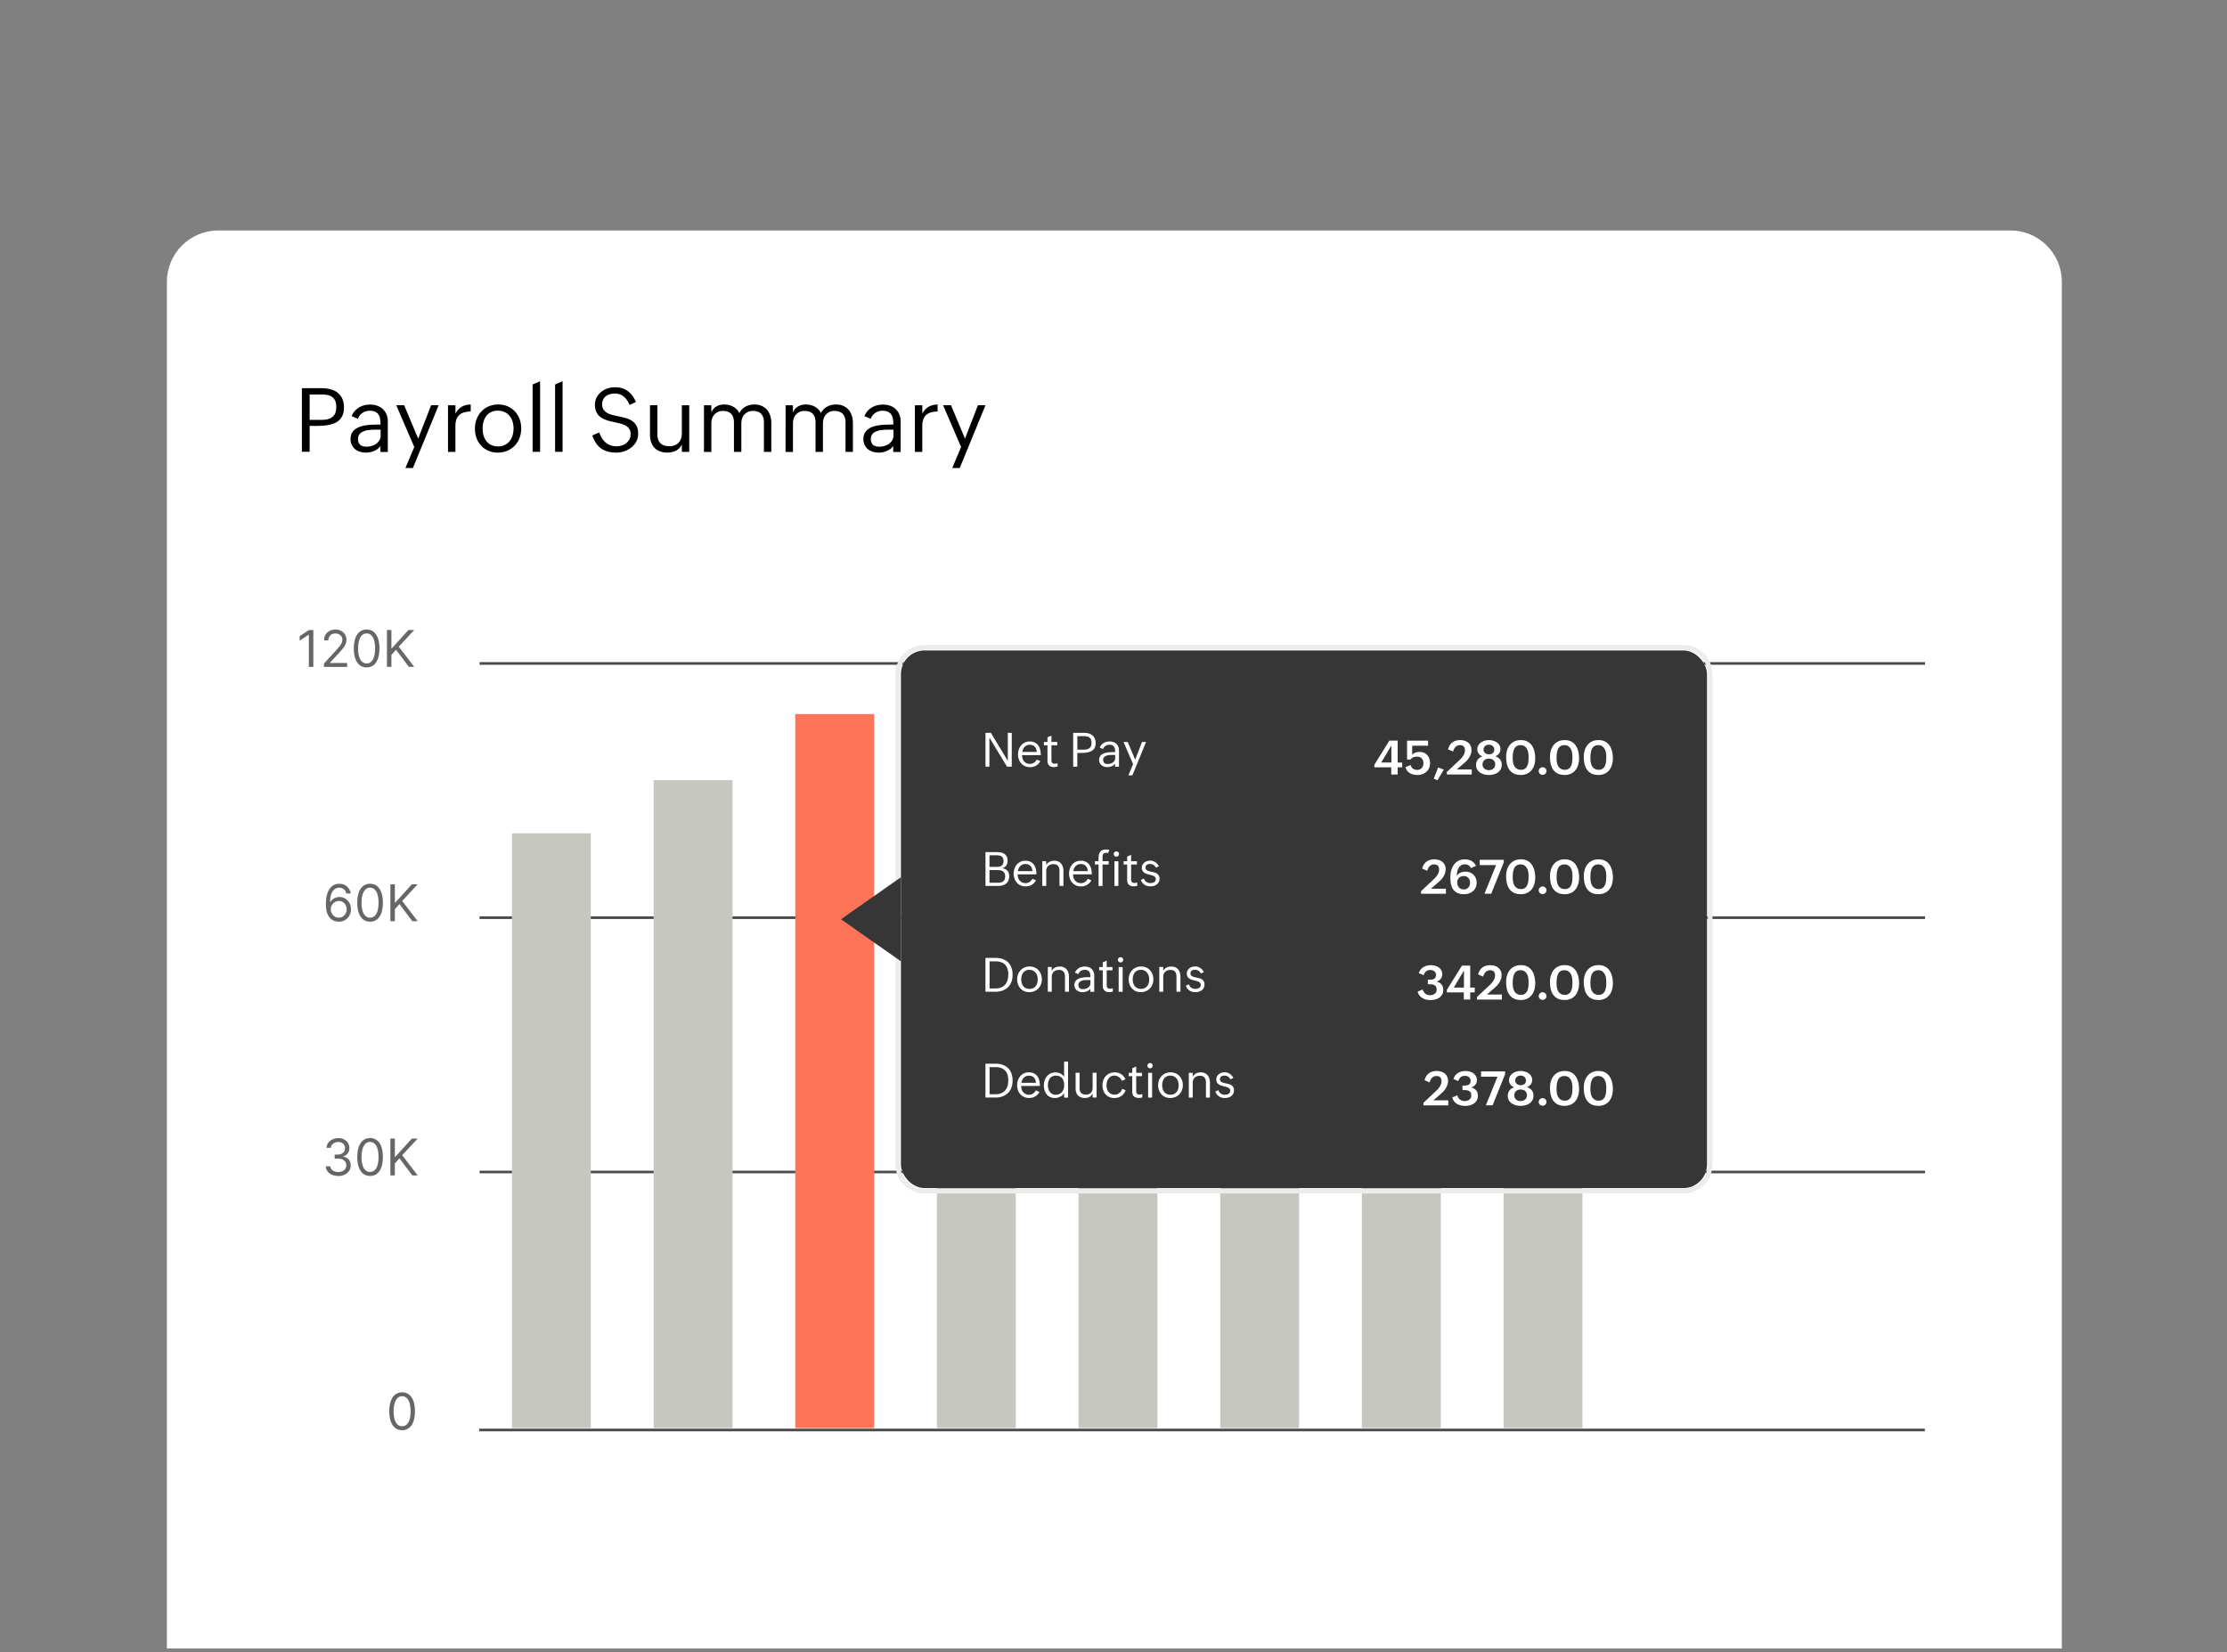
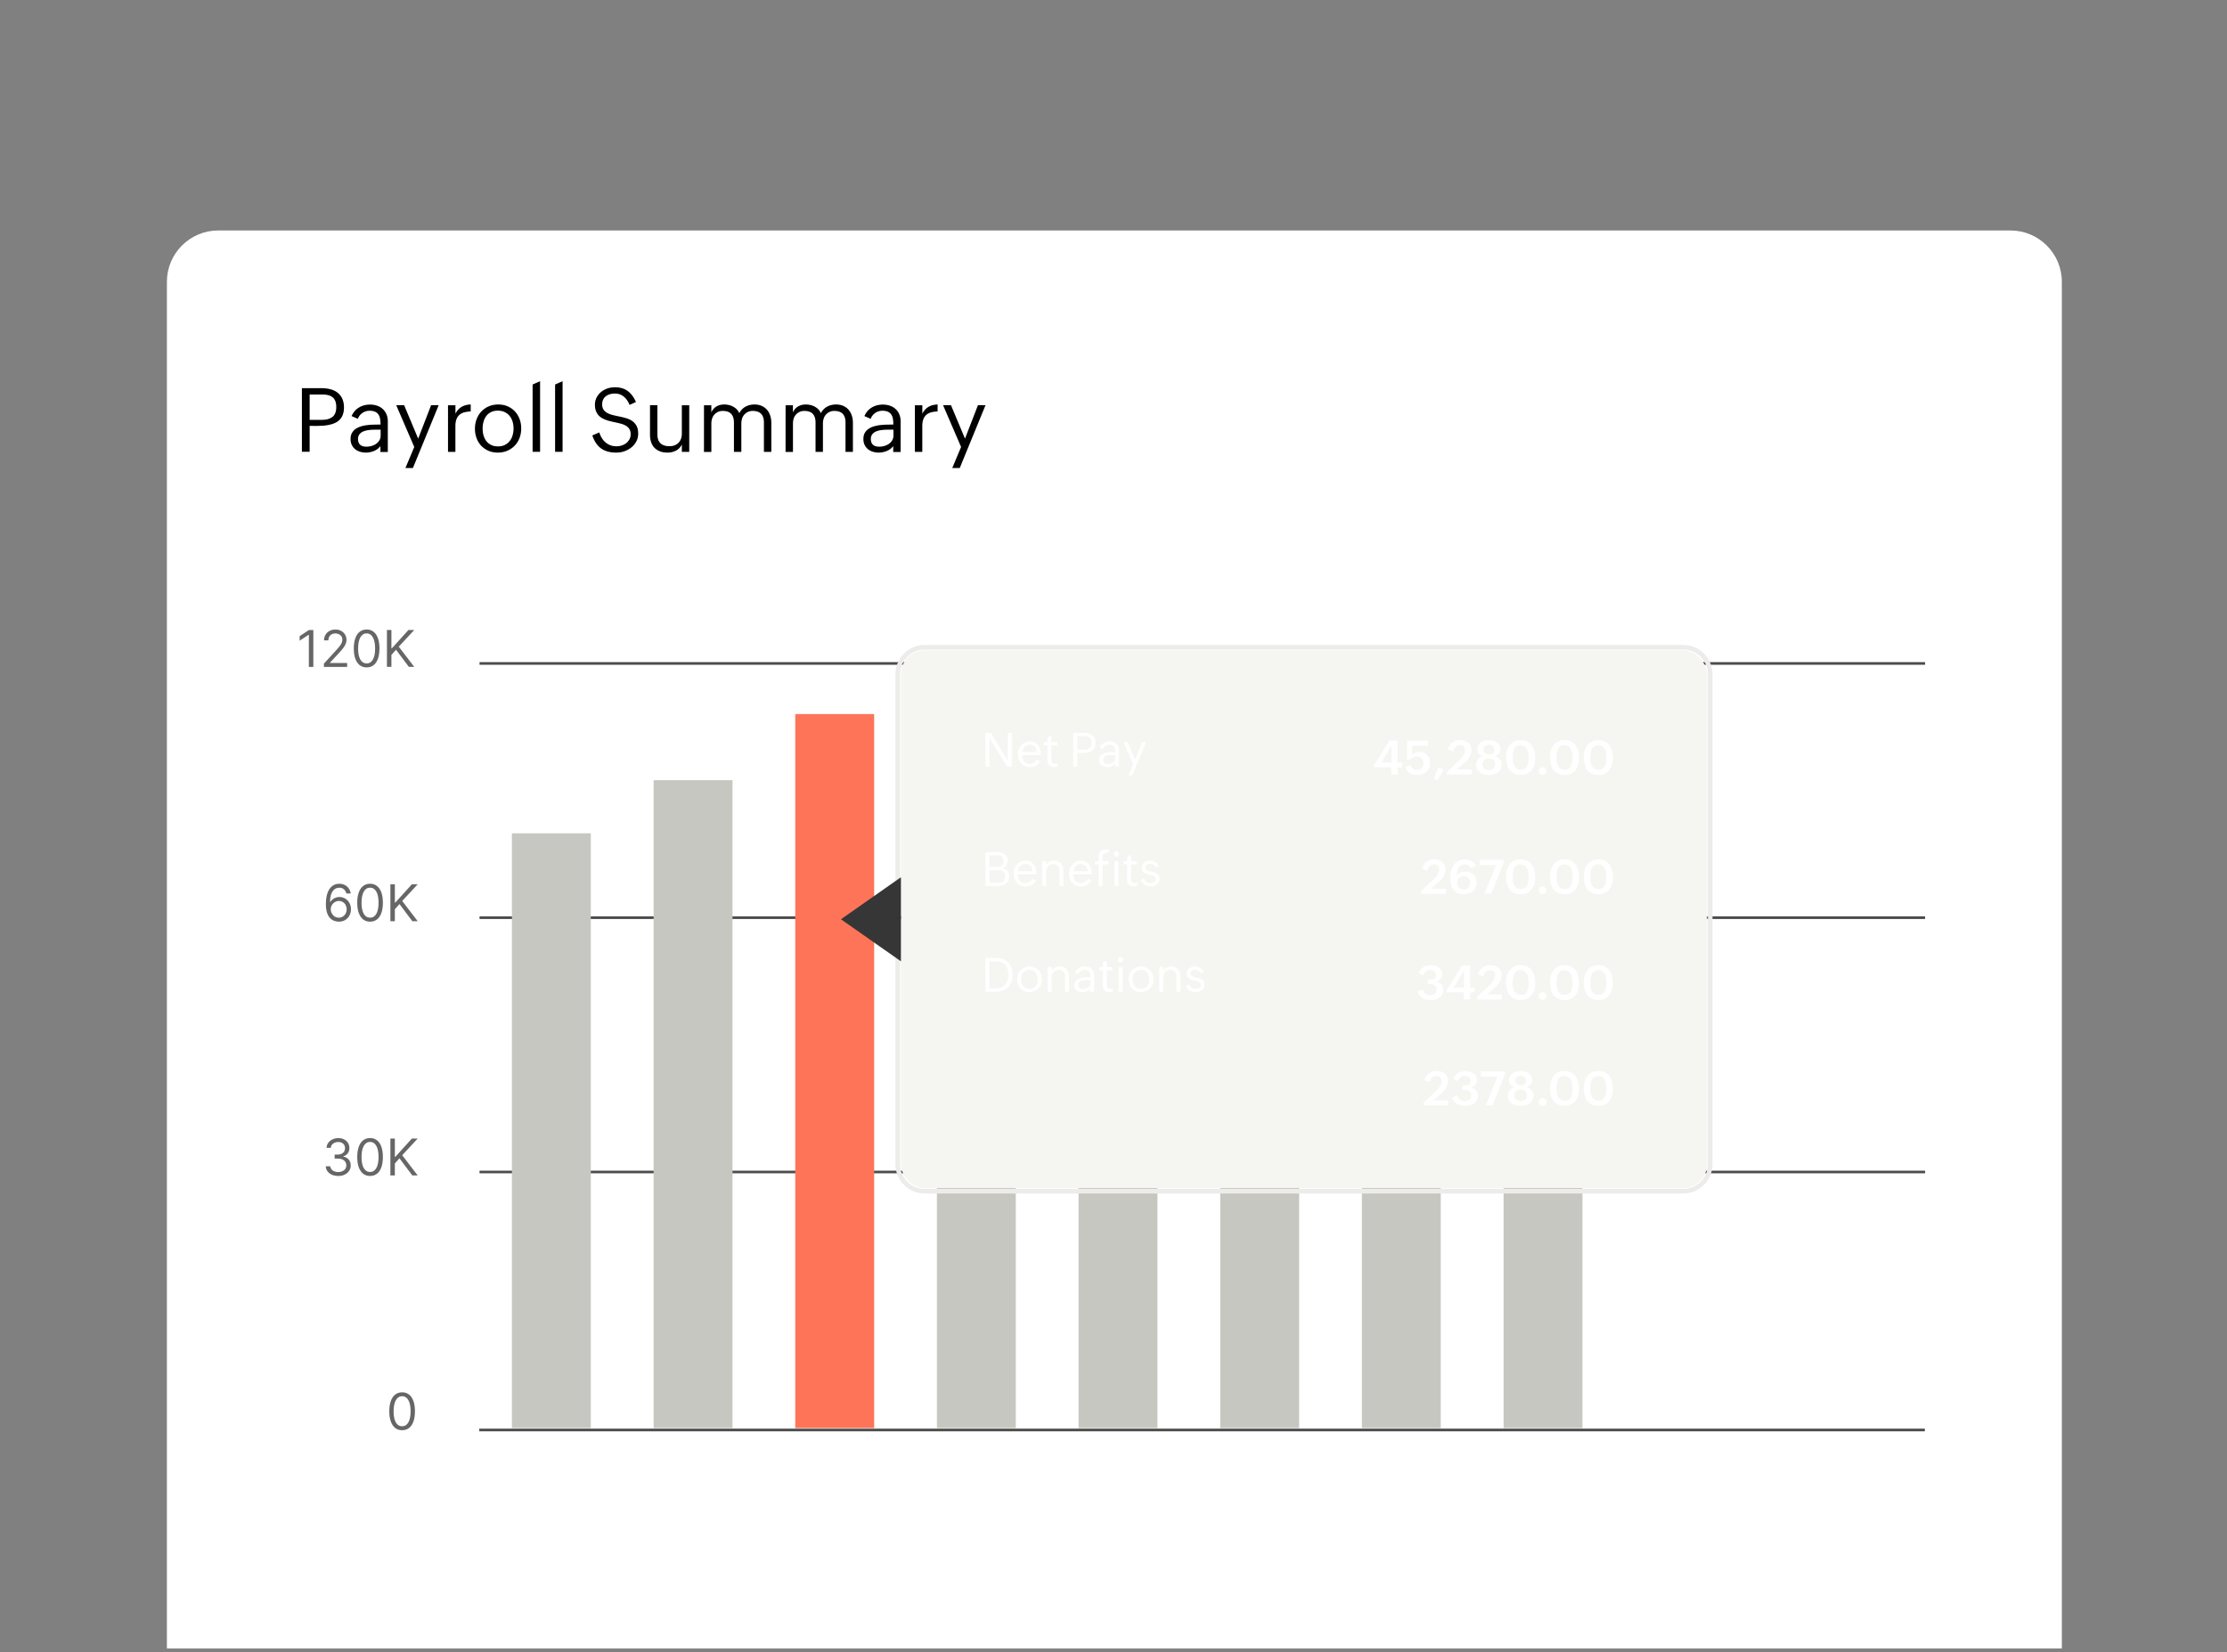
<svg xmlns="http://www.w3.org/2000/svg" data-name="Layer 1" viewBox="0 0 512 380">
  <rect x="0" y="0" width="512" height="380" fill="#808080" stroke="none" />
  <g data-name="Group 9912">
    <path data-name="Rectangle 776" d="M38.37 64.82c0-6.53 5.29-11.82 11.82-11.82h412.02c6.53 0 11.82 5.29 11.82 11.82V379.1H38.37V64.82z" fill="#fff" />
    <path d="M92.45 328.9c-.62 0-1.16-.17-1.59-.51s-.77-.84-1.01-1.49c-.23-.65-.35-1.44-.35-2.36s.12-1.7.35-2.35c.23-.65.57-1.15 1.01-1.49.44-.34.97-.52 1.59-.52s1.15.17 1.59.52c.44.34.78.84 1.01 1.49.23.65.35 1.43.35 2.35s-.12 1.71-.35 2.36c-.23.65-.57 1.15-1.01 1.49s-.97.51-1.59.51zm0-.91c.62 0 1.1-.3 1.44-.89.34-.6.51-1.45.51-2.55 0-.73-.08-1.36-.23-1.88-.16-.52-.38-.91-.67-1.18s-.64-.41-1.05-.41c-.61 0-1.09.3-1.44.91-.34.6-.52 1.46-.52 2.56 0 .73.08 1.36.23 1.87.15.51.38.9.67 1.17.29.27.64.4 1.05.4z" fill="#666" data-name="0" />
    <g fill="#666" data-name="30K">
      <path d="M77.77 270.43c-.55 0-1.03-.09-1.46-.28-.43-.19-.76-.45-1.01-.78s-.39-.73-.41-1.17h1.04c.02.27.12.51.28.71s.38.35.65.46c.27.11.56.16.89.16.36 0 .69-.06.97-.19s.5-.3.66-.53c.16-.23.24-.49.24-.79 0-.31-.08-.59-.23-.83-.15-.24-.38-.43-.68-.56-.3-.14-.66-.2-1.09-.2h-.68v-.91h.68c.34 0 .63-.06.89-.18.25-.12.46-.29.6-.51s.22-.48.22-.78-.06-.54-.19-.75c-.13-.21-.31-.38-.54-.5-.23-.12-.5-.18-.81-.18-.29 0-.57.05-.83.16s-.47.26-.63.46c-.16.2-.25.44-.26.72h-.99c.02-.44.15-.83.4-1.17.25-.33.58-.6.99-.78.41-.19.85-.28 1.34-.28.52 0 .97.11 1.35.32s.66.49.87.83c.2.35.3.72.3 1.12 0 .48-.12.88-.37 1.22-.25.34-.59.57-1.02.7v.07c.54.09.95.32 1.25.68.3.37.45.82.45 1.36 0 .46-.12.87-.38 1.24-.25.37-.59.65-1.02.86-.43.21-.92.31-1.47.31zM85.08 270.43c-.62 0-1.16-.17-1.59-.51s-.77-.84-1.01-1.49c-.23-.65-.35-1.44-.35-2.36s.12-1.7.35-2.35c.23-.65.57-1.15 1.01-1.49.44-.34.97-.52 1.59-.52s1.15.17 1.59.52c.44.34.78.84 1.01 1.49.23.65.35 1.43.35 2.35s-.12 1.71-.35 2.36c-.23.65-.57 1.15-1.01 1.49s-.97.51-1.59.51zm0-.92c.62 0 1.1-.3 1.44-.89.34-.6.51-1.45.51-2.55 0-.73-.08-1.36-.23-1.88-.16-.52-.38-.91-.67-1.18s-.64-.41-1.05-.41c-.61 0-1.09.3-1.44.91-.34.6-.52 1.46-.52 2.56 0 .73.08 1.36.23 1.87.15.51.38.9.67 1.17.29.27.64.4 1.05.4zM89.75 270.31v-8.48h1.03v4.21h.1l3.81-4.21h1.34l-3.56 3.83 3.56 4.65h-1.24l-2.95-3.94-1.06 1.19v2.75h-1.03z" />
    </g>
    <g fill="#666" data-name="60K">
      <path d="M77.86 211.95c-.35 0-.7-.07-1.04-.2-.35-.13-.67-.34-.95-.64s-.52-.71-.69-1.23c-.17-.52-.26-1.17-.26-1.95s.07-1.42.21-2c.14-.58.34-1.07.61-1.47.27-.4.59-.7.97-.91s.81-.31 1.29-.31.9.09 1.27.28c.37.19.67.45.91.79.23.34.39.72.46 1.16h-1.01c-.09-.38-.28-.7-.55-.95s-.63-.38-1.08-.38c-.66 0-1.17.29-1.55.86-.38.57-.57 1.37-.57 2.41h.07c.15-.23.34-.44.55-.6s.45-.3.71-.39c.26-.09.53-.14.82-.14.49 0 .93.12 1.33.36s.73.57.97 1c.24.42.36.91.36 1.46s-.12 1-.35 1.44c-.23.44-.56.78-.99 1.04s-.92.38-1.49.37zm0-.91c.35 0 .66-.09.94-.26s.5-.41.66-.7.24-.62.24-.98-.08-.67-.23-.96-.37-.52-.64-.69c-.27-.17-.58-.26-.93-.26-.26 0-.51.05-.73.16-.23.1-.42.25-.59.42-.17.18-.3.38-.4.61s-.14.47-.14.73c0 .34.08.65.24.94s.38.53.65.71.59.27.95.27zM85.08 211.95c-.62 0-1.16-.17-1.59-.51s-.77-.84-1.01-1.49-.35-1.44-.35-2.36.12-1.7.35-2.35c.23-.65.57-1.15 1.01-1.49.44-.34.97-.52 1.59-.52s1.15.17 1.59.52c.44.34.78.84 1.01 1.49.23.65.35 1.43.35 2.35s-.12 1.71-.35 2.36c-.23.65-.57 1.15-1.01 1.49s-.97.51-1.59.51zm0-.91c.62 0 1.1-.3 1.44-.89s.51-1.45.51-2.55c0-.73-.08-1.36-.23-1.88-.16-.52-.38-.91-.67-1.18s-.64-.41-1.05-.41c-.61 0-1.09.3-1.44.9-.34.6-.52 1.46-.52 2.56 0 .73.08 1.36.23 1.87.15.51.38.9.67 1.17.29.27.64.4 1.05.4zM89.75 211.84v-8.48h1.03v4.21h.1l3.81-4.21h1.34l-3.56 3.83 3.56 4.65h-1.24l-2.95-3.94-1.06 1.19v2.75h-1.03z" />
    </g>
    <g fill="#666" data-name="120K">
      <path d="M72.04 144.89v8.48h-1.03v-7.4h-.05l-2.07 1.37v-1.04l2.12-1.41h1.03zM74.47 153.36v-.75l2.8-3.06c.33-.36.6-.67.81-.94.21-.27.37-.52.47-.75.1-.24.16-.48.16-.74 0-.3-.07-.56-.21-.77-.14-.22-.34-.39-.58-.5s-.52-.18-.83-.18c-.33 0-.61.07-.85.2s-.43.32-.56.56c-.13.24-.2.52-.2.84h-.98c0-.5.11-.93.34-1.31.23-.38.54-.67.94-.88.4-.21.84-.31 1.33-.31s.94.1 1.32.31.68.49.9.85c.22.36.33.75.33 1.19 0 .31-.06.62-.17.91-.11.3-.31.63-.58.99-.27.36-.65.81-1.14 1.33l-1.9 2.04v.07h3.94v.91h-5.35zM84.29 153.48c-.62 0-1.16-.17-1.59-.51s-.77-.84-1.01-1.49-.35-1.44-.35-2.36.12-1.7.35-2.35c.23-.65.57-1.15 1.01-1.49.44-.34.97-.52 1.59-.52s1.15.17 1.59.52c.44.34.78.84 1.01 1.49.23.65.35 1.43.35 2.35s-.12 1.71-.35 2.36c-.23.65-.57 1.15-1.01 1.49s-.97.51-1.59.51zm0-.91c.62 0 1.1-.3 1.44-.89s.51-1.45.51-2.55c0-.73-.08-1.36-.23-1.88-.16-.52-.38-.91-.67-1.18s-.64-.41-1.05-.41c-.61 0-1.09.3-1.44.9-.34.6-.52 1.46-.52 2.56 0 .73.08 1.36.23 1.87.15.51.38.9.67 1.17.29.27.64.4 1.05.4zM88.96 153.36v-8.48h1.03v4.21h.1l3.81-4.21h1.34l-3.56 3.83 3.56 4.65H94l-2.95-3.94-1.06 1.19v2.75h-1.03z" />
    </g>
    <g data-name="Payroll Summary">
      <path d="M69.4 89.27h4.57c.71 0 1.37.08 1.99.24.62.16 1.17.42 1.63.78.46.36.83.81 1.09 1.37s.4 1.24.4 2.04c0 .65-.09 1.2-.26 1.66a3.342 3.342 0 01-1.84 1.92c-.42.19-.88.33-1.37.43-.49.1-1.01.17-1.54.19-.54.03-1.08.05-1.61.05l-1.27-.02v5.96h-1.78V89.26zm4.69 7.27c1.01 0 1.8-.23 2.37-.69s.85-1.22.85-2.26c0-.54-.08-.99-.22-1.36-.15-.37-.36-.66-.64-.88a2.54 2.54 0 00-1.02-.48c-.4-.1-.84-.15-1.33-.15h-2.91v5.84h2.91zM87.49 102.55c-.39.51-.88.9-1.49 1.15-.61.25-1.24.38-1.89.38-.47 0-.92-.07-1.35-.2s-.8-.33-1.12-.59-.57-.59-.76-.98-.28-.84-.28-1.35c0-.55.1-1.01.31-1.38.21-.38.49-.69.84-.93.35-.25.75-.44 1.2-.58.45-.14.92-.24 1.4-.3.48-.06.96-.1 1.44-.11.48-.01.91-.02 1.31-.02h.38v-.07c0-.46-.03-.88-.1-1.26-.06-.38-.19-.71-.37-.98s-.44-.49-.77-.64c-.33-.15-.76-.23-1.28-.23-.29 0-.58.04-.86.13s-.54.21-.78.38c-.24.16-.45.36-.63.59-.18.23-.32.48-.41.76l-1.45-.63c.19-.45.44-.83.72-1.16a4 4 0 01.98-.82c.37-.22.76-.39 1.19-.5s.87-.17 1.34-.17c.6 0 1.15.09 1.65.26.5.18.94.43 1.3.77s.65.74.85 1.22c.2.48.3 1.02.3 1.63v7.02h-1.7v-1.35zm-1.47-3.73c-.23 0-.49 0-.76.03s-.55.05-.82.1c-.28.05-.55.13-.8.22-.26.09-.49.22-.68.38-.2.16-.36.35-.47.57-.12.23-.18.5-.18.81s.05.61.14.83.23.42.41.56c.17.14.38.25.62.31s.5.09.79.09c.39 0 .78-.06 1.17-.17.39-.11.73-.27 1.04-.49.31-.22.55-.49.75-.81.19-.32.28-.69.28-1.11v-1.33h-1.47zM95.24 102.79l-4.14-9.6h1.82l3.22 7.68 2.97-7.68h1.74l-5.92 14.44h-1.72l2.03-4.84zM103.01 93.2h1.7v1.92c.39-.72.87-1.24 1.44-1.57s1.27-.51 2.07-.53v1.6c-.59.02-1.1.1-1.54.22-.44.13-.81.33-1.1.6-.29.27-.51.62-.66 1.04-.15.42-.22.94-.22 1.55v5.88H103V93.2zM114.44 104.08c-.8 0-1.52-.14-2.17-.43-.65-.29-1.2-.68-1.66-1.17a5.08 5.08 0 01-1.05-1.75c-.25-.67-.37-1.39-.37-2.15s.13-1.53.4-2.21c.26-.68.63-1.27 1.1-1.76s1.03-.89 1.69-1.17c.66-.28 1.38-.42 2.17-.42s1.53.14 2.18.43c.65.29 1.21.68 1.67 1.18.46.5.81 1.08 1.06 1.75s.37 1.39.37 2.15-.13 1.52-.39 2.2c-.26.68-.63 1.27-1.11 1.76-.48.5-1.05.89-1.7 1.17-.66.28-1.39.42-2.18.42zm.03-1.42c.61 0 1.15-.11 1.6-.34.45-.23.83-.53 1.12-.91.3-.38.52-.82.66-1.31a5.69 5.69 0 000-3.13c-.15-.5-.38-.93-.68-1.31-.3-.38-.68-.67-1.13-.89-.45-.22-.98-.33-1.58-.33s-1.13.11-1.57.33c-.44.22-.81.52-1.09.9s-.5.82-.63 1.31c-.14.5-.21 1.02-.21 1.57s.07 1.12.22 1.62.37.93.66 1.3c.3.37.66.66 1.1.87.44.21.95.31 1.54.31zM122.45 88.42l1.72-.76v16.24h-1.72V88.41zM127.62 88.42l1.72-.76v16.24h-1.72V88.41zM137.78 99.43c.31 1.01.81 1.8 1.5 2.36s1.5.84 2.43.84c.47 0 .9-.07 1.3-.21.4-.14.75-.33 1.04-.58s.52-.54.69-.87c.17-.34.25-.7.25-1.09 0-.5-.1-.91-.3-1.22-.2-.31-.47-.57-.8-.76-.33-.2-.72-.35-1.15-.47-.44-.11-.89-.22-1.36-.32-.36-.08-.72-.16-1.09-.25s-.72-.19-1.06-.33c-.34-.13-.66-.29-.96-.47-.3-.19-.56-.42-.78-.69s-.39-.6-.52-.98-.19-.83-.19-1.34c0-.57.12-1.09.36-1.58s.57-.91.98-1.27c.42-.36.9-.64 1.46-.84s1.16-.3 1.8-.3c1.17 0 2.14.28 2.91.84.78.56 1.42 1.41 1.92 2.55l-1.47.66c-.33-.82-.78-1.46-1.35-1.92s-1.24-.69-2.01-.69c-.44 0-.84.06-1.2.17s-.67.27-.93.48c-.26.21-.46.47-.6.78s-.21.66-.21 1.05c0 .5.11.91.32 1.22.21.31.5.57.84.76.35.19.75.35 1.19.46.44.11.89.22 1.35.31.56.11 1.11.24 1.66.39.55.15 1.04.36 1.47.64s.78.66 1.05 1.13c.27.47.4 1.1.4 1.87 0 .6-.13 1.16-.39 1.68s-.62.98-1.08 1.37c-.46.39-1 .7-1.61.93-.61.23-1.27.34-1.97.34-1.43 0-2.59-.32-3.48-.96s-1.56-1.64-2.01-2.99l1.6-.69zM156.77 102.2c-.32.65-.77 1.13-1.36 1.43-.59.3-1.23.45-1.94.45-.65 0-1.22-.09-1.72-.28-.5-.19-.92-.46-1.27-.81-.34-.35-.6-.78-.77-1.29-.18-.51-.27-1.08-.27-1.73v-6.78h1.7v6.7c0 .92.24 1.6.71 2.05.47.45 1.16.67 2.07.67.45 0 .85-.07 1.2-.21s.65-.34.89-.59c.24-.26.43-.56.56-.92s.19-.76.19-1.2V93.2h1.7v10.71h-1.7v-1.7zM161.84 93.2h1.7v1.64c.28-.63.68-1.09 1.2-1.38.52-.3 1.11-.44 1.78-.44.35 0 .7.04 1.05.12.35.08.69.21.99.38s.59.37.83.62c.25.25.44.55.57.88.35-.67.83-1.17 1.44-1.5.61-.34 1.3-.5 2.07-.5.63 0 1.18.11 1.66.33.48.22.88.51 1.21.89.33.38.57.83.74 1.35.17.52.25 1.08.25 1.69v6.64h-1.7v-6.76c0-.87-.21-1.53-.63-1.98-.42-.45-1.07-.68-1.95-.68-.41 0-.78.08-1.1.23s-.6.36-.83.62c-.23.26-.4.56-.51.91s-.17.72-.17 1.11v6.55h-1.7v-6.76c0-.87-.21-1.53-.63-1.98-.42-.45-1.07-.68-1.95-.68-.41 0-.78.08-1.1.23-.32.15-.6.36-.83.62s-.4.56-.51.91-.17.72-.17 1.11v6.55h-1.7V93.21zM180.6 93.2h1.7v1.64c.28-.63.68-1.09 1.2-1.38.52-.3 1.11-.44 1.78-.44.35 0 .7.04 1.05.12.35.08.69.21.99.38s.59.37.83.62c.25.25.44.55.57.88.35-.67.83-1.17 1.44-1.5.61-.34 1.3-.5 2.07-.5.63 0 1.18.11 1.66.33.48.22.88.51 1.21.89.33.38.57.83.74 1.35.17.52.25 1.08.25 1.69v6.64h-1.7v-6.76c0-.87-.21-1.53-.63-1.98-.42-.45-1.07-.68-1.95-.68-.41 0-.78.08-1.1.23s-.6.36-.83.62c-.23.26-.4.56-.51.91s-.17.72-.17 1.11v6.55h-1.7v-6.76c0-.87-.21-1.53-.63-1.98-.42-.45-1.07-.68-1.95-.68-.41 0-.78.08-1.1.23-.32.15-.6.36-.83.62s-.4.56-.51.91-.17.72-.17 1.11v6.55h-1.7V93.21zM205.39 102.55c-.39.51-.88.9-1.49 1.15-.61.25-1.24.38-1.89.38-.47 0-.92-.07-1.35-.2s-.8-.33-1.12-.59-.57-.59-.76-.98-.28-.84-.28-1.35c0-.55.1-1.01.31-1.38.21-.38.49-.69.84-.93.35-.25.75-.44 1.2-.58.45-.14.92-.24 1.4-.3.48-.06.96-.1 1.44-.11.48-.01.91-.02 1.31-.02h.38v-.07c0-.46-.03-.88-.1-1.26-.06-.38-.19-.71-.37-.98s-.44-.49-.77-.64c-.33-.15-.76-.23-1.28-.23-.29 0-.58.04-.86.13s-.54.21-.78.38c-.24.16-.45.36-.63.59-.18.23-.32.48-.41.76l-1.45-.63c.19-.45.44-.83.72-1.16a4 4 0 01.98-.82c.37-.22.76-.39 1.19-.5s.87-.17 1.34-.17c.6 0 1.15.09 1.65.26.5.18.94.43 1.3.77s.65.74.85 1.22c.2.48.3 1.02.3 1.63v7.02h-1.7v-1.35zm-1.47-3.73c-.23 0-.49 0-.76.03s-.55.05-.82.1c-.28.05-.55.13-.8.22-.26.09-.49.22-.68.38-.2.16-.36.35-.47.57-.12.23-.18.5-.18.81s.05.61.14.83.23.42.41.56c.17.14.38.25.62.31s.5.09.79.09c.39 0 .78-.06 1.17-.17.39-.11.73-.27 1.04-.49.31-.22.55-.49.75-.81.19-.32.28-.69.28-1.11v-1.33h-1.47zM210.35 93.2h1.7v1.92c.39-.72.87-1.24 1.44-1.57s1.27-.51 2.07-.53v1.6c-.59.02-1.1.1-1.54.22-.44.13-.81.33-1.1.6-.29.27-.51.62-.66 1.04-.15.42-.22.94-.22 1.55v5.88h-1.7V93.2zM220.96 102.79l-4.14-9.6h1.82l3.22 7.68 2.97-7.68h1.74l-5.92 14.44h-1.72l2.03-4.84z" />
    </g>
    <path fill="#4c4c4c" d="M110.19 328.54h332.34v.61H110.19zM110.25 269.21h332.34v.61H110.25zM110.25 210.73h332.34v.61H110.25zM110.25 152.26h332.34v.61H110.25z" />
    <path data-name="Rectangle 808" fill="#c7c7c1" d="M117.69 191.63h18.14V328.4h-18.14z" />
    <path data-name="Rectangle 809" fill="#c7c7c1" d="M150.27 179.42h18.14V328.4h-18.14z" />
    <path data-name="Rectangle 810" fill="#fd7459" d="M182.83 164.21h18.14V328.4h-18.14z" />
    <path data-name="Rectangle 811" fill="#c7c7c1" d="M215.4 191.63h18.14V328.4H215.4z" />
    <path data-name="Rectangle 812" fill="#c7c7c1" d="M247.97 191.63h18.14V328.4h-18.14z" />
    <path data-name="Rectangle 813" fill="#c7c7c1" d="M280.54 191.63h18.14V328.4h-18.14z" />
    <path data-name="Rectangle 814" fill="#c7c7c1" d="M313.1 173.59h18.14V328.4H313.1z" />
    <path data-name="Rectangle 815" fill="#c7c7c1" d="M345.68 191.63h18.14V328.4h-18.14z" />
    <g data-name="Group 9859">
      <g data-name="Rectangle 776_2">
        <rect x="207.13" y="149.58" width="185.32" height="123.64" rx="5.45" ry="5.45" fill="#f5f5f2" />
-         <rect x="207.13" y="149.58" width="185.32" height="123.64" rx="5.45" ry="5.45" fill="#363636" />
        <path d="M387 274.47H212.58c-3.7 0-6.71-3.01-6.71-6.71V155.03c0-3.7 3.01-6.71 6.71-6.71H387c3.7 0 6.71 3.01 6.71 6.71v112.73c0 3.7-3.01 6.71-6.71 6.71zM212.58 149.38c-3.11 0-5.65 2.53-5.65 5.65v112.73c0 3.11 2.53 5.65 5.65 5.65H387c3.11 0 5.65-2.53 5.65-5.65V155.03c0-3.11-2.53-5.65-5.65-5.65H212.58z" fill="#edecea" />
      </g>
      <g fill="#fff" data-name="Net Pay">
        <path d="M226.57 168.52h1.23l3.9 6.44v-6.44h.91v7.79h-1.09l-4.05-6.68v6.68h-.9v-7.79zM239.19 175.02c-.26.47-.59.81-.99 1.05-.4.23-.86.35-1.39.35-.43 0-.82-.08-1.16-.23-.34-.15-.63-.36-.87-.63s-.42-.58-.54-.93c-.12-.36-.19-.74-.19-1.14s.06-.79.19-1.15c.12-.36.3-.67.53-.94a2.511 2.511 0 011.95-.88c.48 0 .88.08 1.21.25.33.17.59.39.79.68.2.28.35.62.43 1 .09.38.13.78.13 1.21h-4.3c0 .28.03.55.11.79s.19.46.35.64.35.32.58.43.49.15.79.15c.17 0 .33-.02.48-.07.15-.05.29-.12.43-.21.13-.09.25-.2.36-.32.11-.12.2-.25.27-.4l.84.36zm-.84-2.1c-.01-.5-.16-.9-.44-1.2s-.67-.44-1.19-.44c-.24 0-.46.04-.65.13-.2.09-.37.2-.51.35s-.26.32-.35.52c-.09.2-.15.41-.18.64h3.33zM243.13 176.28c-.25.08-.51.12-.78.12-.5 0-.88-.12-1.14-.37-.26-.24-.39-.62-.39-1.13v-3.51H240v-.76h.82v-1.07l.91-.39v1.46h1.33v.76h-1.33v3.42c0 .12.01.23.04.33.02.1.07.19.12.26.06.07.13.13.23.17.1.04.21.06.36.06.21 0 .43-.04.66-.12v.77zM246.74 168.52h2.43a4 4 0 011.06.13c.33.09.62.23.87.42.25.19.44.43.58.73.14.3.21.66.21 1.09 0 .34-.05.64-.14.89s-.22.45-.39.62c-.17.17-.36.3-.59.4-.23.1-.47.18-.73.23s-.54.09-.82.1c-.29.02-.57.02-.86.02h-.68v3.16h-.95v-7.79zm2.5 3.88c.54 0 .96-.12 1.26-.37.3-.25.45-.65.45-1.21 0-.29-.04-.53-.12-.72-.08-.2-.19-.35-.34-.47-.15-.12-.33-.2-.54-.26-.21-.05-.45-.08-.71-.08h-1.55v3.11h1.55zM256.38 175.6c-.21.27-.47.48-.79.61-.32.13-.66.2-1.01.2-.25 0-.49-.04-.72-.11-.23-.07-.43-.18-.6-.32-.17-.14-.31-.31-.41-.52-.1-.21-.15-.45-.15-.72 0-.29.06-.54.17-.74s.26-.37.45-.5.4-.23.64-.31c.24-.07.49-.13.75-.16s.51-.05.77-.06c.25 0 .49-.01.7-.01h.2v-.04c0-.25-.02-.47-.05-.67s-.1-.38-.2-.52-.23-.26-.41-.34c-.18-.08-.4-.12-.68-.12-.16 0-.31.02-.46.07-.15.05-.29.11-.42.2-.13.09-.24.19-.34.31-.1.12-.17.26-.22.41l-.77-.34c.1-.24.23-.44.39-.62.15-.18.33-.32.52-.44s.41-.21.63-.26.47-.09.71-.09c.32 0 .61.05.88.14s.5.23.69.41c.19.18.34.39.45.65.11.26.16.54.16.87v3.74h-.9v-.72zm-.78-1.99c-.12 0-.26 0-.4.01s-.29.03-.44.06c-.15.03-.29.07-.43.12-.14.05-.26.12-.36.2a.95.95 0 00-.35.74c0 .17.03.32.08.44s.12.22.22.3c.09.08.2.13.33.17s.27.05.42.05c.21 0 .42-.03.62-.09.21-.06.39-.15.55-.26.16-.12.3-.26.4-.43s.15-.37.15-.59v-.71h-.78zM260.51 175.73l-2.21-5.11h.97l1.71 4.09 1.58-4.09h.93l-3.15 7.69h-.92l1.08-2.58z" />
      </g>
      <g fill="#fff" data-name="45,280.00">
        <path d="M315.96 175.89l3.47-5.58h1.9v5.05h1.04v1.1h-1.04v1.65h-1.47v-1.65h-3.9v-.57zm3.93-.54v-3.92l-2.34 3.92h2.34zM324.3 175.91c.12.38.3.67.53.85.23.18.55.28.96.28.23 0 .44-.04.62-.11.18-.08.33-.18.46-.32s.22-.3.29-.48c.06-.19.1-.39.1-.61s-.03-.43-.1-.62-.16-.35-.29-.48-.28-.24-.46-.31-.38-.11-.61-.11c-.31 0-.6.05-.85.15-.26.1-.48.27-.69.52h-.77v-4.35h4.83v1.17h-3.65v2.09c.21-.24.46-.41.76-.51.3-.1.6-.15.91-.15.39 0 .74.07 1.04.2s.56.31.76.55c.21.23.36.5.47.81s.16.65.16 1c0 .43-.08.82-.23 1.16-.15.34-.36.63-.62.86-.26.23-.57.41-.92.54-.35.12-.73.18-1.14.18-.31 0-.62-.03-.91-.1-.29-.07-.56-.17-.8-.31a2.199 2.199 0 01-1.02-1.39l1.16-.49zM330.64 176.48l1.29.51-1.45 2.45-.85-.37 1.01-2.59zM332.64 177.52l2.97-2.78c.15-.14.3-.3.44-.46.14-.17.27-.34.38-.53.11-.19.2-.39.27-.59s.1-.42.1-.64c0-.37-.1-.65-.29-.86-.2-.2-.47-.3-.84-.3a1.386 1.386 0 00-1.07.45 1.7 1.7 0 00-.32.47c-.09.18-.16.36-.21.55l-1.16-.5a2.828 2.828 0 01.98-1.59c.24-.18.5-.31.81-.4.3-.09.63-.14.98-.14s.7.05 1.02.14c.32.1.59.24.83.43s.42.43.56.71.21.61.21.99c0 .29-.04.57-.12.84-.08.27-.19.52-.33.76s-.3.46-.48.68c-.18.21-.38.41-.58.58l-1.86 1.62h3.43v1.16h-5.72v-.58zM340.8 173.93c-.37-.15-.65-.36-.85-.63-.2-.27-.3-.6-.3-1 0-.35.08-.66.24-.92.16-.26.37-.48.63-.66.25-.17.54-.3.86-.39a3.435 3.435 0 011.87 0c.31.09.6.21.85.38s.46.38.62.64c.16.26.24.56.24.91 0 .2-.03.39-.08.56-.06.17-.14.32-.24.46-.11.14-.23.26-.37.36s-.3.2-.47.28c.46.16.81.4 1.07.72.26.33.39.74.39 1.24 0 .4-.08.75-.25 1.05-.17.29-.4.54-.67.73-.28.19-.59.33-.95.42a4.304 4.304 0 01-2.13.01c-.35-.09-.67-.23-.95-.41-.28-.19-.51-.42-.69-.72s-.26-.64-.26-1.04c0-.49.13-.9.39-1.24.26-.34.62-.58 1.07-.74zm.04 1.84c0 .21.04.4.11.57s.18.3.31.42c.13.11.29.2.47.26s.37.09.57.09.39-.03.57-.09c.18-.06.33-.15.46-.26.13-.12.23-.26.31-.42.08-.17.11-.35.11-.57s-.04-.4-.11-.56c-.07-.16-.17-.3-.3-.41s-.28-.2-.46-.25-.36-.09-.56-.09-.39.03-.57.09c-.18.06-.34.14-.47.25s-.24.25-.32.42-.12.35-.12.57zm.23-3.4c0 .18.03.34.1.47.07.14.16.25.28.35.12.09.25.17.41.21.16.05.32.07.49.07s.33-.02.47-.07c.14-.05.27-.12.38-.21s.19-.2.25-.34.09-.28.09-.45c0-.18-.03-.34-.1-.48s-.16-.26-.27-.36c-.11-.1-.24-.17-.39-.22a1.496 1.496 0 00-.94-.01c-.15.05-.28.12-.39.22-.11.1-.2.21-.27.35-.07.14-.1.29-.1.47zM349.62 178.21c-.65 0-1.18-.11-1.61-.34s-.77-.53-1.03-.91-.44-.83-.55-1.33c-.11-.51-.16-1.05-.16-1.61 0-.51.07-1 .21-1.46.14-.46.35-.87.63-1.22s.63-.63 1.06-.83c.42-.21.92-.31 1.49-.31.4 0 .77.05 1.09.16s.6.26.85.45c.24.19.45.42.62.68.17.26.31.55.42.86.11.31.19.64.24.98s.08.7.08 1.06c0 .52-.07 1.01-.2 1.47s-.34.87-.61 1.22-.62.63-1.04.83-.91.31-1.47.31zm.05-1.18c.28 0 .52-.05.71-.14s.36-.21.49-.37c.13-.15.23-.33.31-.54s.13-.42.17-.64c.04-.22.06-.45.07-.68 0-.23.01-.46.01-.67 0-.29-.03-.6-.08-.91-.05-.31-.15-.59-.29-.85-.14-.25-.33-.46-.57-.63-.24-.16-.55-.24-.92-.24-.27 0-.51.04-.71.14-.2.09-.36.21-.49.36s-.24.33-.31.53-.14.42-.18.64c-.04.23-.07.45-.08.69s-.02.46-.02.67c0 .3.03.61.08.92.05.31.15.6.29.85.14.25.33.46.58.62.24.16.55.24.93.24zM353.76 177.32c0-.12.02-.24.07-.34.05-.1.11-.2.19-.28.08-.08.17-.14.28-.19s.22-.07.34-.07.24.02.35.07.2.11.29.18c.08.08.15.17.19.28s.07.22.07.35-.02.24-.07.35-.11.2-.19.27c-.08.08-.18.14-.29.18s-.22.07-.35.07-.23-.02-.34-.07-.2-.11-.28-.18c-.08-.08-.14-.17-.19-.28s-.07-.22-.07-.34zM359.7 178.21c-.65 0-1.18-.11-1.61-.34s-.77-.53-1.03-.91-.44-.83-.55-1.33c-.11-.51-.16-1.05-.16-1.61 0-.51.07-1 .21-1.46.14-.46.35-.87.63-1.22s.63-.63 1.06-.83c.42-.21.92-.31 1.49-.31.4 0 .77.05 1.09.16s.6.26.85.45c.24.19.45.42.62.68.17.26.31.55.42.86.11.31.19.64.24.98s.08.7.08 1.06c0 .52-.07 1.01-.2 1.47s-.34.87-.61 1.22-.62.63-1.04.83-.91.31-1.47.31zm.05-1.18c.28 0 .52-.05.71-.14s.36-.21.49-.37c.13-.15.23-.33.31-.54s.13-.42.17-.64c.04-.22.06-.45.07-.68 0-.23.01-.46.01-.67 0-.29-.03-.6-.08-.91-.05-.31-.15-.59-.29-.85-.14-.25-.33-.46-.57-.63-.24-.16-.55-.24-.92-.24-.27 0-.51.04-.71.14-.2.09-.36.21-.49.36s-.24.33-.31.53-.14.42-.18.64c-.04.23-.07.45-.08.69s-.02.46-.02.67c0 .3.03.61.08.92.05.31.15.6.29.85.14.25.33.46.58.62.24.16.55.24.93.24zM367.47 178.21c-.65 0-1.18-.11-1.61-.34s-.77-.53-1.03-.91-.44-.83-.55-1.33c-.11-.51-.16-1.05-.16-1.61 0-.51.07-1 .21-1.46.14-.46.35-.87.63-1.22s.63-.63 1.06-.83c.42-.21.92-.31 1.49-.31.4 0 .77.05 1.09.16s.6.26.85.45c.24.19.45.42.62.68.17.26.31.55.42.86.11.31.19.64.24.98s.08.7.08 1.06c0 .52-.07 1.01-.2 1.47s-.34.87-.61 1.22-.62.63-1.04.83-.91.31-1.47.31zm.06-1.18c.28 0 .52-.05.71-.14s.36-.21.49-.37c.13-.15.23-.33.31-.54s.13-.42.17-.64c.04-.22.06-.45.07-.68 0-.23.01-.46.01-.67 0-.29-.03-.6-.08-.91-.05-.31-.15-.59-.29-.85-.14-.25-.33-.46-.57-.63-.24-.16-.55-.24-.92-.24-.27 0-.51.04-.71.14-.2.09-.36.21-.49.36s-.24.33-.31.53-.14.42-.18.64c-.04.23-.07.45-.08.69s-.02.46-.02.67c0 .3.03.61.08.92.05.31.15.6.29.85.14.25.33.46.58.62.24.16.55.24.93.24z" />
      </g>
      <g fill="#fff">
        <path d="M226.57 195.95h2.57c.35 0 .68.03.99.1.31.06.57.17.8.33.23.16.4.37.53.63s.19.6.19 1-.1.75-.3 1.03c-.2.28-.49.48-.89.61.54.11.93.32 1.18.62.25.3.38.71.38 1.24 0 .4-.07.74-.2 1.02s-.31.51-.55.69c-.23.18-.5.31-.81.39-.31.08-.65.12-1 .12h-2.89v-7.79zm2.56 3.4c.26 0 .48-.02.68-.07.2-.05.36-.12.5-.23.13-.11.24-.26.31-.44s.1-.41.1-.68c0-.26-.04-.46-.13-.62-.08-.16-.2-.29-.35-.38s-.32-.16-.51-.19-.4-.05-.62-.05h-1.62v2.66h1.64zm.31 3.65c.26 0 .49-.03.69-.08.21-.05.38-.14.52-.25.14-.12.25-.27.33-.45s.11-.41.11-.67c0-.29-.05-.54-.14-.73-.09-.19-.22-.34-.38-.45s-.35-.18-.57-.22c-.22-.04-.45-.06-.7-.06h-1.81V203h1.94zM238.19 202.44c-.26.47-.59.81-.99 1.05-.4.23-.86.35-1.39.35-.43 0-.82-.08-1.16-.23-.34-.15-.63-.36-.87-.63s-.42-.58-.54-.93c-.12-.36-.19-.74-.19-1.14s.06-.79.19-1.15c.12-.36.3-.67.53-.94a2.511 2.511 0 011.95-.88c.48 0 .88.08 1.21.25.33.17.59.39.79.68.2.28.35.62.43 1 .09.38.13.78.13 1.21h-4.3c0 .28.03.55.11.79s.19.46.35.64.35.32.58.43.49.15.79.15c.17 0 .33-.02.48-.07.15-.05.29-.12.43-.21.13-.09.25-.2.36-.32.11-.12.2-.25.27-.4l.84.36zm-.84-2.1c-.01-.5-.16-.9-.44-1.2s-.67-.44-1.19-.44c-.24 0-.46.04-.65.13-.2.09-.37.2-.51.35s-.26.32-.35.52c-.09.2-.15.41-.18.64h3.33zM239.62 198.04h.91v.91a1.671 1.671 0 01.77-.77c.16-.08.33-.14.52-.18.18-.04.37-.06.57-.06.35 0 .66.06.93.18.26.12.48.28.65.49.17.21.3.46.39.75.09.29.13.6.13.94v3.44h-.91v-3.51c0-.49-.12-.86-.35-1.12-.23-.26-.58-.39-1.05-.39-.25 0-.47.04-.67.11-.2.07-.37.18-.52.31-.14.14-.25.3-.33.49-.08.19-.12.41-.12.65v3.46h-.91v-5.7zM250.92 202.44c-.26.47-.59.81-.99 1.05-.4.23-.86.35-1.39.35-.43 0-.82-.08-1.16-.23-.34-.15-.63-.36-.87-.63s-.42-.58-.54-.93c-.12-.36-.19-.74-.19-1.14s.06-.79.19-1.15c.12-.36.3-.67.53-.94a2.511 2.511 0 011.95-.88c.48 0 .88.08 1.21.25.33.17.59.39.79.68.2.28.35.62.43 1 .09.38.13.78.13 1.21h-4.3c0 .28.03.55.11.79s.19.46.35.64.35.32.58.43.49.15.79.15c.17 0 .33-.02.48-.07.15-.05.29-.12.43-.21.13-.09.25-.2.36-.32.11-.12.2-.25.27-.4l.84.36zm-.84-2.1c-.01-.5-.16-.9-.44-1.2s-.67-.44-1.19-.44c-.24 0-.46.04-.65.13-.2.09-.37.2-.51.35s-.26.32-.35.52c-.09.2-.15.41-.18.64h3.33zM252.55 198.8h-.82v-.76h.82v-.25c0-.33.01-.64.04-.93s.09-.55.21-.77.29-.4.52-.53c.23-.13.55-.2.96-.2.12 0 .25 0 .38.02s.26.04.39.08l-.29.7c-.17-.03-.32-.04-.44-.04-.16 0-.29.02-.4.07s-.19.12-.26.2-.12.19-.14.31c-.03.12-.04.25-.04.39v.95h1.4v.76h-1.4v4.94h-.91v-4.94zM256.06 196.4c0-.17.06-.31.17-.43s.26-.17.43-.17.31.06.43.17c.12.12.17.26.17.43s-.06.31-.17.43-.26.17-.43.17-.31-.06-.43-.17a.573.573 0 01-.17-.43zm.16 1.65h.9v5.69h-.9v-5.69zM261.45 203.7c-.25.08-.51.12-.78.12-.5 0-.88-.12-1.14-.37-.26-.24-.39-.62-.39-1.13v-3.51h-.82v-.76h.82v-1.07l.91-.39v1.46h1.33v.76h-1.33v3.42c0 .12.01.23.04.33.02.1.07.19.12.26.06.07.13.13.23.17.1.04.21.06.36.06.21 0 .43-.04.66-.12v.77zM263 202.05c.11.33.29.58.55.76.26.18.56.27.9.27.16 0 .31-.02.46-.05.15-.03.29-.08.41-.15.12-.07.22-.16.29-.27.07-.11.11-.26.11-.43s-.04-.31-.11-.42-.18-.21-.31-.28c-.13-.07-.28-.14-.45-.18s-.34-.09-.52-.14a7.87 7.87 0 01-.65-.18c-.22-.06-.41-.15-.59-.27-.17-.12-.32-.27-.42-.45-.11-.19-.16-.43-.16-.72 0-.25.06-.48.17-.68.11-.2.25-.37.43-.51s.38-.24.61-.32c.23-.07.46-.11.7-.11.44 0 .83.12 1.18.35s.63.55.84.95l-.7.31c-.13-.28-.31-.49-.56-.63s-.51-.22-.8-.22c-.13 0-.25.02-.38.05-.12.03-.23.08-.33.15s-.18.15-.23.26-.09.23-.09.38c0 .16.04.3.11.4.08.11.18.19.3.26s.27.12.44.17c.17.04.34.08.52.12.22.05.44.1.66.16s.42.14.6.26c.18.11.32.26.43.45.11.19.17.43.17.73s-.06.57-.18.79-.27.41-.47.55c-.2.15-.42.25-.67.32-.25.07-.51.1-.78.1-.52 0-.98-.12-1.36-.38-.38-.25-.66-.62-.83-1.11l.7-.3z" />
      </g>
      <g fill="#fff" data-name="2670">
        <path d="M326.7 204.94l2.97-2.78c.15-.14.3-.3.44-.46.14-.17.27-.34.38-.53.11-.19.2-.39.27-.59s.1-.42.1-.64c0-.37-.1-.65-.29-.86-.2-.2-.47-.3-.84-.3a1.386 1.386 0 00-1.07.45 1.7 1.7 0 00-.32.47c-.09.18-.16.36-.21.55l-1.16-.5a2.828 2.828 0 01.98-1.59c.24-.18.5-.31.81-.4.3-.09.63-.14.98-.14s.7.05 1.02.14c.32.1.59.24.83.43s.42.43.56.71.21.61.21.99c0 .29-.04.57-.12.84-.08.27-.19.52-.33.76s-.3.46-.48.68c-.18.21-.38.41-.58.58l-1.86 1.62h3.43v1.16h-5.72v-.58zM338.17 199.63c-.14-.3-.33-.52-.57-.66-.24-.14-.51-.21-.82-.21-.36 0-.66.09-.9.26s-.43.39-.57.66c-.14.26-.24.55-.3.87-.06.31-.08.61-.08.9.21-.35.49-.6.84-.76s.72-.24 1.13-.24c.37 0 .72.06 1.03.18.31.12.59.3.82.52.23.22.41.49.54.81.13.31.19.67.19 1.05 0 .42-.08.8-.23 1.12s-.36.6-.63.82-.58.39-.93.51-.74.17-1.14.17c-.61 0-1.11-.1-1.51-.3s-.72-.47-.96-.82-.4-.75-.5-1.22c-.1-.47-.14-.97-.14-1.5 0-.34.03-.68.08-1.02.05-.34.13-.66.25-.97.11-.31.26-.6.43-.86.18-.26.39-.49.63-.69.25-.19.53-.35.85-.46s.68-.17 1.08-.17c.28 0 .54.03.8.08.25.06.49.15.72.27s.42.28.6.47c.18.19.33.42.46.68l-1.16.5zm-1.67 4.92c.23 0 .44-.04.62-.12a1.386 1.386 0 00.75-.82c.07-.19.1-.4.1-.62s-.03-.42-.1-.61c-.06-.19-.16-.35-.28-.48-.12-.13-.27-.24-.45-.32-.18-.08-.38-.12-.61-.12s-.42.04-.6.11a1.334 1.334 0 00-.79.76c-.07.18-.11.38-.11.59 0 .23.03.44.1.64s.16.37.29.51c.12.14.28.26.46.34s.39.12.63.12zM343.97 198.94h-3.78v-1.21h5.53v.6l-2.88 7.2h-1.55l2.67-6.59zM349.62 205.63c-.65 0-1.18-.11-1.61-.34s-.77-.53-1.03-.91-.44-.83-.55-1.33c-.11-.51-.16-1.05-.16-1.61 0-.51.07-1 .21-1.46.14-.46.35-.87.63-1.22s.63-.63 1.06-.83c.42-.21.92-.31 1.49-.31.4 0 .77.05 1.09.16s.6.26.85.45c.24.19.45.42.62.68.17.26.31.55.42.86.11.31.19.64.24.98s.08.7.08 1.06c0 .52-.07 1.01-.2 1.47s-.34.87-.61 1.22-.62.63-1.04.83-.91.31-1.47.31zm.05-1.17c.28 0 .52-.05.71-.14s.36-.21.49-.37c.13-.15.23-.33.31-.54s.13-.42.17-.64c.04-.22.06-.45.07-.68 0-.23.01-.46.01-.67 0-.29-.03-.6-.08-.91-.05-.31-.15-.59-.29-.85-.14-.25-.33-.46-.57-.63-.24-.16-.55-.24-.92-.24-.27 0-.51.04-.71.14-.2.09-.36.21-.49.36s-.24.33-.31.53-.14.42-.18.64c-.04.23-.07.45-.08.69s-.02.46-.02.67c0 .3.03.61.08.92.05.31.15.6.29.85.14.25.33.46.58.62.24.16.55.24.93.24zM353.76 204.74c0-.12.02-.24.07-.34.05-.1.11-.2.19-.28.08-.08.17-.14.28-.19s.22-.07.34-.07.24.02.35.07.2.11.29.18c.08.08.15.17.19.28s.07.22.07.35-.02.24-.07.35-.11.2-.19.27c-.08.08-.18.14-.29.18s-.22.07-.35.07-.23-.02-.34-.07-.2-.11-.28-.18c-.08-.08-.14-.17-.19-.28s-.07-.22-.07-.34zM359.71 205.63c-.65 0-1.18-.11-1.61-.34s-.77-.53-1.03-.91-.44-.83-.55-1.33c-.11-.51-.16-1.05-.16-1.61 0-.51.07-1 .21-1.46.14-.46.35-.87.63-1.22s.63-.63 1.06-.83c.42-.21.92-.31 1.49-.31.4 0 .77.05 1.09.16s.6.26.85.45c.24.19.45.42.62.68.17.26.31.55.42.86.11.31.19.64.24.98s.08.7.08 1.06c0 .52-.07 1.01-.2 1.47s-.34.87-.61 1.22-.62.63-1.04.83-.91.31-1.47.31zm.05-1.17c.28 0 .52-.05.71-.14s.36-.21.49-.37c.13-.15.23-.33.31-.54s.13-.42.17-.64c.04-.22.06-.45.07-.68 0-.23.01-.46.01-.67 0-.29-.03-.6-.08-.91-.05-.31-.15-.59-.29-.85-.14-.25-.33-.46-.57-.63-.24-.16-.55-.24-.92-.24-.27 0-.51.04-.71.14-.2.09-.36.21-.49.36s-.24.33-.31.53-.14.42-.18.64c-.04.23-.07.45-.08.69s-.02.46-.02.67c0 .3.03.61.08.92.05.31.15.6.29.85.14.25.33.46.58.62.24.16.55.24.93.24zM367.48 205.63c-.65 0-1.18-.11-1.61-.34s-.77-.53-1.03-.91-.44-.83-.55-1.33c-.11-.51-.16-1.05-.16-1.61 0-.51.07-1 .21-1.46.14-.46.35-.87.63-1.22s.63-.63 1.06-.83c.42-.21.92-.31 1.49-.31.4 0 .77.05 1.09.16s.6.26.85.45c.24.19.45.42.62.68.17.26.31.55.42.86.11.31.19.64.24.98s.08.7.08 1.06c0 .52-.07 1.01-.2 1.47s-.34.87-.61 1.22-.62.63-1.04.83-.91.31-1.47.31zm.05-1.17c.28 0 .52-.05.71-.14s.36-.21.49-.37c.13-.15.23-.33.31-.54s.13-.42.17-.64c.04-.22.06-.45.07-.68 0-.23.01-.46.01-.67 0-.29-.03-.6-.08-.91-.05-.31-.15-.59-.29-.85-.14-.25-.33-.46-.57-.63-.24-.16-.55-.24-.92-.24-.27 0-.51.04-.71.14-.2.09-.36.21-.49.36s-.24.33-.31.53-.14.42-.18.64c-.04.23-.07.45-.08.69s-.02.46-.02.67c0 .3.03.61.08.92.05.31.15.6.29.85.14.25.33.46.58.62.24.16.55.24.93.24z" />
      </g>
      <g fill="#fff">
        <path d="M226.57 220.28h2.28c.62 0 1.18.09 1.67.26.49.18.9.43 1.24.76.34.33.6.74.77 1.22.18.48.27 1.02.27 1.63s-.09 1.19-.28 1.67c-.19.49-.45.9-.8 1.23s-.76.58-1.25.76c-.49.17-1.04.26-1.65.26h-2.26v-7.79zm2.23 7.03c.51 0 .96-.07 1.33-.22.38-.15.69-.36.94-.64s.43-.61.56-1.01c.12-.4.18-.84.18-1.33 0-1-.25-1.75-.75-2.27s-1.25-.77-2.27-.77h-1.28v6.25h1.29zM236.65 228.17c-.43 0-.81-.08-1.16-.23-.35-.15-.64-.36-.88-.63-.24-.26-.43-.58-.56-.93-.13-.36-.2-.74-.2-1.15s.07-.81.21-1.18c.14-.36.34-.68.59-.94.25-.26.55-.47.9-.62.35-.15.74-.23 1.16-.23s.81.08 1.16.23c.35.15.64.36.89.63.24.27.43.58.57.93.13.36.2.74.2 1.15s-.07.81-.21 1.17c-.14.36-.34.68-.59.94-.25.26-.56.47-.91.62-.35.15-.74.23-1.16.23zm.02-.75c.33 0 .61-.06.85-.18s.44-.28.6-.48c.16-.2.27-.44.35-.7.08-.26.11-.54.11-.83s-.04-.58-.12-.84c-.08-.26-.2-.5-.36-.7-.16-.2-.36-.36-.6-.48s-.52-.18-.84-.18-.6.06-.84.18-.43.28-.58.48c-.15.2-.27.44-.34.7a3.218 3.218 0 00.01 1.7c.08.27.2.5.35.69.16.2.35.35.59.46s.51.17.82.17zM240.89 222.37h.91v.91a1.671 1.671 0 01.77-.77c.16-.08.33-.14.52-.18.18-.04.37-.06.57-.06.35 0 .66.06.93.18.26.12.48.28.65.49.17.21.3.46.39.75.09.29.13.6.13.94v3.44h-.91v-3.51c0-.49-.12-.86-.35-1.12-.23-.26-.58-.39-1.05-.39-.25 0-.47.04-.67.11-.2.07-.37.18-.52.31-.14.14-.25.3-.33.49-.08.19-.12.41-.12.65v3.46h-.91v-5.7zM250.69 227.36c-.21.27-.47.48-.79.61-.32.13-.66.2-1.01.2-.25 0-.49-.04-.72-.11-.23-.07-.43-.18-.6-.32-.17-.14-.31-.31-.41-.52-.1-.21-.15-.45-.15-.72 0-.29.06-.54.17-.74s.26-.37.45-.5.4-.23.64-.31c.24-.07.49-.13.75-.16s.51-.05.77-.06c.25 0 .49-.01.7-.01h.2v-.04c0-.25-.02-.47-.05-.67s-.1-.38-.2-.52-.23-.26-.41-.34c-.18-.08-.4-.12-.68-.12-.16 0-.31.02-.46.07-.15.05-.29.11-.42.2-.13.09-.24.19-.34.31-.1.12-.17.26-.22.41l-.77-.34c.1-.24.23-.44.39-.62.15-.18.33-.32.52-.44s.41-.21.63-.26.47-.09.71-.09c.32 0 .61.05.88.14s.5.23.69.41c.19.18.34.39.45.65.11.26.16.54.16.87v3.74h-.9v-.72zm-.78-1.99c-.12 0-.26 0-.4.01s-.29.03-.44.06c-.15.03-.29.07-.43.12-.14.05-.26.12-.36.2a.95.95 0 00-.35.74c0 .17.03.32.08.44s.12.22.22.3c.09.08.2.13.33.17s.27.05.42.05c.21 0 .42-.03.62-.09.21-.06.39-.15.55-.26.16-.12.3-.26.4-.43s.15-.37.15-.59v-.71h-.78zM255.84 228.03c-.25.08-.51.12-.78.12-.5 0-.88-.12-1.14-.37-.26-.24-.39-.62-.39-1.13v-3.51h-.82v-.76h.82v-1.07l.91-.39v1.46h1.33v.76h-1.33v3.42c0 .12.01.23.04.33.02.1.07.19.12.26.06.07.13.13.23.17.1.04.21.06.36.06.21 0 .43-.04.66-.12v.77zM257.02 220.73c0-.17.06-.31.17-.43s.26-.17.43-.17.31.06.43.17.17.26.17.43-.06.31-.17.43c-.12.12-.26.17-.43.17s-.31-.06-.43-.17a.573.573 0 01-.17-.43zm.17 1.66h.91v5.69h-.91v-5.69zM262.29 228.17c-.43 0-.81-.08-1.16-.23-.35-.15-.64-.36-.88-.63-.24-.26-.43-.58-.56-.93-.13-.36-.2-.74-.2-1.15s.07-.81.21-1.18c.14-.36.34-.68.59-.94.25-.26.55-.47.9-.62.35-.15.74-.23 1.16-.23s.81.08 1.16.23.64.36.89.63.43.58.57.93c.13.36.2.74.2 1.15s-.07.81-.21 1.17c-.14.36-.34.68-.59.94-.25.26-.56.47-.91.62s-.74.23-1.16.23zm.01-.75c.33 0 .61-.06.85-.18s.44-.28.6-.48c.16-.2.27-.44.35-.7.08-.26.11-.54.11-.83s-.04-.58-.12-.84c-.08-.26-.2-.5-.36-.7-.16-.2-.36-.36-.6-.48s-.52-.18-.84-.18-.6.06-.84.18-.43.28-.58.48c-.15.2-.26.44-.34.7a3.218 3.218 0 00.01 1.7c.08.27.2.5.35.69.16.2.35.35.59.46.23.11.51.17.82.17zM266.52 222.37h.91v.91a1.671 1.671 0 01.77-.77c.16-.08.33-.14.52-.18.18-.04.37-.06.57-.06.36 0 .66.06.93.18.26.12.48.28.65.49s.3.46.39.75c.08.29.13.6.13.94v3.44h-.91v-3.51c0-.49-.12-.86-.35-1.12-.23-.26-.58-.39-1.05-.39-.25 0-.47.04-.67.11-.2.07-.37.18-.52.31-.14.14-.25.3-.33.49-.08.19-.12.41-.12.65v3.46h-.91v-5.7zM273.34 226.38c.11.33.29.58.55.76.26.18.56.27.9.27.16 0 .31-.02.46-.05.15-.03.29-.08.41-.15.12-.07.22-.16.29-.27.07-.11.11-.26.11-.43s-.04-.31-.11-.42-.18-.21-.31-.28c-.13-.07-.28-.14-.45-.18s-.34-.09-.52-.14a7.87 7.87 0 01-.65-.18c-.22-.06-.41-.15-.59-.27-.17-.12-.32-.27-.42-.45-.11-.19-.16-.43-.16-.72 0-.25.06-.48.17-.68.11-.2.25-.37.43-.51s.38-.24.61-.32c.23-.07.46-.11.7-.11.44 0 .83.12 1.18.35s.63.55.84.95l-.7.31c-.13-.28-.31-.49-.56-.63s-.51-.22-.8-.22c-.13 0-.25.02-.38.05-.12.03-.23.08-.33.15s-.18.15-.23.26-.09.23-.09.38c0 .16.04.3.11.4.08.11.18.19.3.26s.27.12.44.17c.17.04.34.08.52.12.22.05.44.1.66.16s.42.14.6.26c.18.11.32.26.43.45.11.19.17.43.17.73s-.06.57-.18.79-.27.41-.47.55c-.2.15-.42.25-.67.32-.25.07-.51.1-.78.1-.52 0-.98-.12-1.36-.38-.38-.25-.66-.62-.83-1.11l.7-.3z" />
      </g>
      <g fill="#fff" data-name="3420">
        <path d="M327.07 227.51c.05.19.13.37.23.54a1.637 1.637 0 00.84.71c.18.07.37.1.58.1s.4-.02.59-.07c.19-.05.35-.12.5-.22.14-.1.26-.23.35-.39.09-.16.13-.35.13-.58 0-.31-.05-.54-.15-.71a.915.915 0 00-.41-.37c-.17-.08-.37-.13-.59-.15s-.45-.02-.68-.02h-.19v-1.05h.19c.21 0 .42 0 .62-.02s.38-.06.54-.14c.16-.07.28-.19.38-.34.09-.15.14-.36.14-.63 0-.18-.04-.34-.11-.48a.957.957 0 00-.29-.34c-.12-.09-.26-.16-.42-.21a1.7 1.7 0 00-.51-.07c-.39 0-.71.1-.95.31s-.42.5-.55.89l-1.11-.48a2.38 2.38 0 011.05-1.38c.24-.15.51-.27.8-.34a3.824 3.824 0 011.86.01c.31.08.59.21.84.38s.45.39.6.65c.15.26.23.57.23.92 0 .44-.12.8-.35 1.08s-.55.49-.94.64c.48.11.86.33 1.12.65.27.32.4.74.4 1.26 0 .42-.08.77-.26 1.06-.17.29-.39.53-.67.72-.28.19-.59.32-.95.41a4.453 4.453 0 01-2.05.02c-.31-.08-.6-.19-.86-.35-.26-.16-.49-.36-.68-.61a2.26 2.26 0 01-.41-.87l1.15-.5zM332.64 227.64l3.47-5.58h1.9v5.05h1.04v1.1h-1.04v1.65h-1.47v-1.65h-3.9v-.57zm3.93-.53v-3.92l-2.34 3.92h2.34zM339.56 229.28l2.97-2.78c.15-.14.3-.3.44-.46.14-.17.27-.34.38-.53.11-.19.2-.39.27-.59s.1-.42.1-.64c0-.37-.1-.65-.29-.86-.2-.2-.47-.3-.84-.3a1.386 1.386 0 00-1.07.45 1.7 1.7 0 00-.32.47c-.09.18-.16.36-.21.55l-1.16-.5a2.828 2.828 0 01.98-1.59c.24-.18.5-.31.81-.4.3-.09.63-.14.98-.14s.7.05 1.02.14c.32.1.59.24.83.43s.42.43.56.71.21.61.21.99c0 .29-.04.57-.12.84-.08.27-.19.52-.33.76s-.3.46-.48.68c-.18.21-.38.41-.58.58l-1.86 1.62h3.43v1.16h-5.72v-.58zM349.62 229.96c-.65 0-1.18-.11-1.61-.34s-.77-.53-1.03-.91-.44-.83-.55-1.33c-.11-.51-.16-1.05-.16-1.61 0-.51.07-1 .21-1.46.14-.46.35-.87.63-1.22s.63-.63 1.06-.83c.42-.21.92-.31 1.49-.31.4 0 .77.05 1.09.16s.6.26.85.45c.24.19.45.42.62.68.17.26.31.55.42.86.11.31.19.64.24.98s.08.7.08 1.06c0 .52-.07 1.01-.2 1.47s-.34.87-.61 1.22-.62.63-1.04.83-.91.31-1.47.31zm.05-1.17c.28 0 .52-.05.71-.14s.36-.21.49-.37c.13-.15.23-.33.31-.54s.13-.42.17-.64c.04-.22.06-.45.07-.68 0-.23.01-.46.01-.67 0-.29-.03-.6-.08-.91-.05-.31-.15-.59-.29-.85-.14-.25-.33-.46-.57-.63-.24-.16-.55-.24-.92-.24-.27 0-.51.04-.71.14-.2.09-.36.21-.49.36s-.24.33-.31.53-.14.42-.18.64c-.04.23-.07.45-.08.69s-.02.46-.02.67c0 .3.03.61.08.92.05.31.15.6.29.85.14.25.33.46.58.62.24.16.55.24.93.24zM353.76 229.07c0-.12.02-.24.07-.34.05-.1.11-.2.19-.28.08-.08.17-.14.28-.19s.22-.07.34-.07.24.02.35.07.2.11.29.18c.08.08.15.17.19.28s.07.22.07.35-.02.24-.07.35-.11.2-.19.27c-.08.08-.18.14-.29.18s-.22.07-.35.07-.23-.02-.34-.07-.2-.11-.28-.18c-.08-.08-.14-.17-.19-.28s-.07-.22-.07-.34zM359.7 229.96c-.65 0-1.18-.11-1.61-.34s-.77-.53-1.03-.91-.44-.83-.55-1.33c-.11-.51-.16-1.05-.16-1.61 0-.51.07-1 .21-1.46.14-.46.35-.87.63-1.22s.63-.63 1.06-.83c.42-.21.92-.31 1.49-.31.4 0 .77.05 1.09.16s.6.26.85.45c.24.19.45.42.62.68.17.26.31.55.42.86.11.31.19.64.24.98s.08.7.08 1.06c0 .52-.07 1.01-.2 1.47s-.34.87-.61 1.22-.62.63-1.04.83-.91.31-1.47.31zm.05-1.17c.28 0 .52-.05.71-.14s.36-.21.49-.37c.13-.15.23-.33.31-.54s.13-.42.17-.64c.04-.22.06-.45.07-.68 0-.23.01-.46.01-.67 0-.29-.03-.6-.08-.91-.05-.31-.15-.59-.29-.85-.14-.25-.33-.46-.57-.63-.24-.16-.55-.24-.92-.24-.27 0-.51.04-.71.14-.2.09-.36.21-.49.36s-.24.33-.31.53-.14.42-.18.64c-.04.23-.07.45-.08.69s-.02.46-.02.67c0 .3.03.61.08.92.05.31.15.6.29.85.14.25.33.46.58.62.24.16.55.24.93.24zM367.47 229.96c-.65 0-1.18-.11-1.61-.34s-.77-.53-1.03-.91-.44-.83-.55-1.33c-.11-.51-.16-1.05-.16-1.61 0-.51.07-1 .21-1.46.14-.46.35-.87.63-1.22s.63-.63 1.06-.83c.42-.21.92-.31 1.49-.31.4 0 .77.05 1.09.16s.6.26.85.45c.24.19.45.42.62.68.17.26.31.55.42.86.11.31.19.64.24.98s.08.7.08 1.06c0 .52-.07 1.01-.2 1.47s-.34.87-.61 1.22-.62.63-1.04.83-.91.31-1.47.31zm.06-1.17c.28 0 .52-.05.71-.14s.36-.21.49-.37c.13-.15.23-.33.31-.54s.13-.42.17-.64c.04-.22.06-.45.07-.68 0-.23.01-.46.01-.67 0-.29-.03-.6-.08-.91-.05-.31-.15-.59-.29-.85-.14-.25-.33-.46-.57-.63-.24-.16-.55-.24-.92-.24-.27 0-.51.04-.71.14-.2.09-.36.21-.49.36s-.24.33-.31.53-.14.42-.18.64c-.04.23-.07.45-.08.69s-.02.46-.02.67c0 .3.03.61.08.92.05.31.15.6.29.85.14.25.33.46.58.62.24.16.55.24.93.24z" />
      </g>
      <g fill="#fff">
-         <path d="M226.57 244.61h2.28c.62 0 1.18.09 1.67.26.49.18.9.43 1.24.76.34.33.6.74.77 1.22.18.48.27 1.02.27 1.63s-.09 1.19-.28 1.67c-.19.49-.45.9-.8 1.23s-.76.58-1.25.76c-.49.17-1.04.26-1.65.26h-2.26v-7.79zm2.23 7.03c.51 0 .96-.07 1.33-.22.38-.15.69-.36.94-.64s.43-.61.56-1.01c.12-.4.18-.84.18-1.33 0-1-.25-1.75-.75-2.27s-1.25-.77-2.27-.77h-1.28v6.25h1.29zM238.99 251.1c-.26.47-.59.81-.99 1.05-.4.23-.86.35-1.39.35-.43 0-.82-.08-1.16-.23-.34-.15-.63-.36-.87-.63s-.42-.58-.54-.93c-.12-.36-.19-.74-.19-1.14s.06-.79.19-1.15c.12-.36.3-.67.53-.94a2.511 2.511 0 011.95-.88c.48 0 .88.08 1.21.25.33.17.59.39.79.68.2.28.35.62.43 1 .09.38.13.78.13 1.21h-4.3c0 .28.03.55.11.79s.19.46.35.64.35.32.58.43.49.15.79.15c.17 0 .33-.02.48-.07.15-.05.29-.12.43-.21.13-.09.25-.2.36-.32.11-.12.2-.25.27-.4l.84.36zm-.84-2.09c-.01-.5-.16-.9-.44-1.2s-.67-.44-1.19-.44c-.24 0-.46.04-.65.13-.2.09-.37.2-.51.35s-.26.32-.35.52c-.09.2-.15.41-.18.64h3.33zM244.63 251.42c-.11.16-.24.31-.39.45-.15.13-.32.25-.51.34s-.38.16-.58.22a2.65 2.65 0 01-1.72-.15 2.16 2.16 0 01-.8-.63c-.21-.26-.37-.57-.48-.93s-.16-.73-.16-1.13.06-.77.18-1.13c.12-.36.29-.68.52-.95s.5-.49.83-.65.7-.24 1.12-.24c.2 0 .4.02.59.06a2.243 2.243 0 011.03.51c.15.13.27.28.38.45v-3.5h.91v8.29h-.91v-.98zm-1.93.33c.34 0 .63-.06.87-.18.25-.12.45-.28.61-.48.16-.2.28-.44.36-.71.08-.27.12-.57.12-.88s-.04-.58-.11-.84-.19-.49-.34-.68c-.15-.19-.35-.34-.58-.45-.24-.11-.52-.17-.84-.17-.34 0-.63.06-.87.18s-.43.29-.58.5c-.15.21-.25.45-.32.72-.06.27-.1.56-.1.86 0 .27.04.53.11.79s.18.48.32.68.33.36.55.48c.22.12.48.18.79.18zM251.18 251.5c-.17.35-.41.6-.72.76-.31.16-.66.24-1.03.24-.34 0-.65-.05-.92-.15s-.49-.24-.67-.43c-.18-.19-.32-.42-.41-.69-.09-.27-.14-.58-.14-.92v-3.61h.91v3.57c0 .49.13.85.38 1.09s.62.36 1.1.36c.24 0 .45-.04.64-.11s.35-.18.48-.32.23-.3.3-.49c.07-.19.1-.4.1-.64v-3.46h.91v5.7h-.91v-.91zM258.78 250.75c-.22.57-.56 1.01-1.01 1.31s-.97.45-1.58.45c-.44 0-.82-.08-1.16-.23s-.63-.37-.86-.63-.41-.58-.53-.94c-.12-.36-.18-.75-.18-1.17s.07-.78.2-1.14.32-.66.57-.93c.24-.26.54-.47.88-.63.34-.15.72-.23 1.14-.23 1.16 0 2 .53 2.5 1.58l-.83.36c-.06-.17-.15-.33-.27-.48s-.25-.27-.4-.38c-.15-.1-.32-.19-.5-.25a1.79 1.79 0 00-.57-.09c-.3 0-.56.06-.79.19-.22.13-.41.3-.55.51-.15.21-.26.45-.33.72s-.11.54-.11.83.04.57.11.82.19.48.35.68.35.35.58.46.51.17.82.17c.21 0 .41-.03.59-.1s.35-.16.5-.28c.15-.12.28-.26.39-.43.11-.17.2-.35.25-.54l.79.34zM262.62 252.37c-.25.08-.51.12-.78.12-.5 0-.88-.12-1.14-.37-.26-.24-.39-.62-.39-1.13v-3.51h-.82v-.76h.82v-1.07l.91-.39v1.46h1.33v.76h-1.33v3.42c0 .12.01.23.04.33.02.1.07.19.12.26.06.07.13.13.23.17.1.04.21.06.36.06.21 0 .43-.04.66-.12v.77zM263.8 245.07c0-.17.06-.31.17-.43s.26-.17.43-.17.31.06.43.17.17.26.17.43-.06.31-.17.43c-.12.12-.26.17-.43.17s-.31-.06-.43-.17a.573.573 0 01-.17-.43zm.16 1.65h.91v5.69h-.91v-5.69zM269.06 252.51c-.43 0-.81-.08-1.16-.23-.35-.15-.64-.36-.88-.63-.24-.26-.43-.58-.56-.93-.13-.36-.2-.74-.2-1.15s.07-.81.21-1.18c.14-.36.34-.68.59-.94.25-.26.55-.47.9-.62.35-.15.74-.23 1.16-.23s.81.08 1.16.23.64.36.89.63.43.58.57.93c.13.36.2.74.2 1.15s-.07.81-.21 1.17c-.14.36-.34.68-.59.94-.25.26-.56.47-.91.62s-.74.23-1.16.23zm.01-.76c.33 0 .61-.06.85-.18s.44-.28.6-.48c.16-.2.27-.44.35-.7.08-.26.11-.54.11-.83s-.04-.58-.12-.84c-.08-.26-.2-.5-.36-.7-.16-.2-.36-.36-.6-.48s-.52-.18-.84-.18-.6.06-.84.18-.43.28-.58.48c-.15.2-.26.44-.34.7a3.218 3.218 0 00.01 1.7c.08.27.2.5.35.69.16.2.35.35.59.46.23.11.51.17.82.17zM273.3 246.71h.91v.91a1.671 1.671 0 01.77-.77c.16-.08.33-.14.52-.18.18-.04.37-.06.57-.06.36 0 .66.06.93.18.26.12.48.28.65.49s.3.46.39.75c.08.29.13.6.13.94v3.44h-.91v-3.51c0-.49-.12-.86-.35-1.12-.23-.26-.58-.39-1.05-.39-.25 0-.47.04-.67.11-.2.07-.37.18-.52.31-.14.14-.25.3-.33.49-.08.19-.12.41-.12.65v3.46h-.91v-5.7zM280.12 250.72c.11.33.29.58.55.76.26.18.56.27.9.27.16 0 .31-.02.46-.05.15-.03.29-.08.41-.15.12-.07.22-.16.29-.27.07-.11.11-.26.11-.43s-.04-.31-.11-.42-.18-.21-.31-.28c-.13-.07-.28-.14-.45-.18s-.34-.09-.52-.14a7.87 7.87 0 01-.65-.18c-.22-.06-.41-.15-.59-.27-.17-.12-.32-.27-.42-.45-.11-.19-.16-.43-.16-.72 0-.25.06-.48.17-.68.11-.2.25-.37.43-.51s.38-.24.61-.32c.23-.07.46-.11.7-.11.44 0 .83.12 1.18.35s.63.55.84.95l-.7.31c-.13-.28-.31-.49-.56-.63s-.51-.22-.8-.22c-.13 0-.25.02-.38.05-.12.03-.23.08-.33.15s-.18.15-.23.26-.09.23-.09.38c0 .16.04.3.11.4.08.11.18.19.3.26s.27.12.44.17c.17.04.34.08.52.12.22.05.44.1.66.16s.42.14.6.26c.18.11.32.26.43.45.11.19.17.43.17.73s-.06.57-.18.79-.27.41-.47.55c-.2.15-.42.25-.67.32-.25.07-.51.1-.78.1-.52 0-.98-.12-1.36-.38-.38-.25-.66-.62-.83-1.11l.7-.3z" />
-       </g>
+         </g>
      <g fill="#fff" data-name="2378">
        <path d="M327.25 253.61l2.97-2.78c.15-.14.3-.3.44-.46.14-.17.27-.34.38-.53.11-.19.2-.39.27-.59s.1-.42.1-.64c0-.37-.1-.65-.29-.86-.2-.2-.47-.3-.84-.3a1.386 1.386 0 00-1.07.45 1.7 1.7 0 00-.32.47c-.09.18-.16.36-.21.55l-1.16-.5a2.828 2.828 0 01.98-1.59c.24-.18.5-.31.81-.4.3-.09.63-.14.98-.14s.7.05 1.02.14c.32.1.59.24.83.43s.42.43.56.71.21.61.21.99c0 .29-.04.57-.12.84-.08.27-.19.52-.33.76s-.3.46-.48.68c-.18.21-.38.41-.58.58l-1.86 1.62h3.43v1.16h-5.72v-.58zM335.03 251.85c.05.19.13.37.23.54a1.637 1.637 0 00.84.71c.18.07.37.1.58.1s.4-.02.59-.07c.19-.05.35-.12.5-.22.14-.1.26-.23.35-.39.09-.16.13-.35.13-.58 0-.31-.05-.54-.15-.71a.915.915 0 00-.41-.37c-.17-.08-.37-.13-.59-.15s-.45-.02-.68-.02h-.19v-1.05h.19c.21 0 .42 0 .62-.02s.38-.06.54-.14c.16-.07.28-.19.38-.34.09-.15.14-.36.14-.63 0-.18-.04-.34-.11-.48a.957.957 0 00-.29-.34c-.12-.09-.26-.16-.42-.21a1.7 1.7 0 00-.51-.07c-.39 0-.71.1-.95.31s-.42.5-.55.89l-1.11-.48a2.38 2.38 0 011.05-1.38c.24-.15.51-.27.8-.34a3.824 3.824 0 011.86.01c.31.08.59.21.84.38s.45.39.6.65c.15.26.23.57.23.92 0 .44-.12.8-.35 1.08s-.55.49-.94.64c.48.11.86.33 1.12.65.27.32.4.74.4 1.26 0 .42-.08.77-.26 1.06-.17.29-.39.53-.67.72-.28.19-.59.32-.95.41a4.453 4.453 0 01-2.05.02c-.31-.08-.6-.19-.86-.35-.26-.16-.49-.36-.68-.61a2.26 2.26 0 01-.41-.87l1.15-.5zM344.29 247.6h-3.78v-1.21h5.53v.6l-2.88 7.2h-1.55l2.67-6.59zM348.09 250.02c-.37-.15-.65-.36-.85-.63-.2-.27-.3-.6-.3-1 0-.35.08-.66.24-.92.16-.26.37-.48.63-.66.25-.17.54-.3.86-.39a3.435 3.435 0 011.87 0c.31.09.6.21.85.38s.46.38.62.64c.16.26.24.56.24.91 0 .2-.03.39-.08.56-.06.17-.14.32-.24.46-.11.14-.23.26-.37.36s-.3.2-.47.28c.46.16.81.4 1.07.72.26.33.39.74.39 1.24 0 .4-.08.75-.25 1.05-.17.29-.4.54-.67.73-.28.19-.59.33-.95.42a4.304 4.304 0 01-2.13.01c-.35-.09-.67-.23-.95-.41-.28-.19-.51-.42-.69-.72s-.26-.64-.26-1.04c0-.49.13-.9.39-1.24.26-.34.62-.58 1.07-.74zm.05 1.84c0 .21.04.4.11.57s.18.3.31.42c.13.11.29.2.47.26s.37.09.57.09.39-.03.57-.09c.18-.06.33-.15.46-.26.13-.12.23-.26.31-.42.08-.17.11-.35.11-.57s-.04-.4-.11-.56c-.07-.16-.17-.3-.3-.41s-.28-.2-.46-.25-.36-.09-.56-.09-.39.03-.57.09c-.18.06-.34.14-.47.25s-.24.25-.32.42-.12.35-.12.57zm.22-3.4c0 .18.03.34.1.47.07.14.16.25.28.35.12.09.25.17.41.21.16.05.32.07.49.07s.33-.02.47-.07c.14-.05.27-.12.38-.21s.19-.2.25-.34.09-.28.09-.45c0-.18-.03-.34-.1-.48s-.16-.26-.27-.36c-.11-.1-.24-.17-.39-.22a1.496 1.496 0 00-.94-.01c-.15.05-.28.12-.39.22-.11.1-.2.21-.27.35-.07.14-.1.29-.1.47zM353.76 253.41c0-.12.02-.24.07-.34.05-.1.11-.2.19-.28.08-.08.17-.14.28-.19s.22-.07.34-.07.24.02.35.07.2.11.29.18c.08.08.15.17.19.28s.07.22.07.35-.02.24-.07.35-.11.2-.19.27c-.08.08-.18.14-.29.18s-.22.07-.35.07-.23-.02-.34-.07-.2-.11-.28-.18c-.08-.08-.14-.17-.19-.28s-.07-.22-.07-.34zM359.7 254.3c-.65 0-1.18-.11-1.61-.34s-.77-.53-1.03-.91-.44-.83-.55-1.33c-.11-.51-.16-1.05-.16-1.61 0-.51.07-1 .21-1.46.14-.46.35-.87.63-1.22s.63-.63 1.06-.83c.42-.21.92-.31 1.49-.31.4 0 .77.05 1.09.16s.6.26.85.45c.24.19.45.42.62.68.17.26.31.55.42.86.11.31.19.64.24.98s.08.7.08 1.06c0 .52-.07 1.01-.2 1.47s-.34.87-.61 1.22-.62.63-1.04.83-.91.31-1.47.31zm.05-1.18c.28 0 .52-.05.71-.14s.36-.21.49-.37c.13-.15.23-.33.31-.54s.13-.42.17-.64c.04-.22.06-.45.07-.68 0-.23.01-.46.01-.67 0-.29-.03-.6-.08-.91-.05-.31-.15-.59-.29-.85-.14-.25-.33-.46-.57-.63-.24-.16-.55-.24-.92-.24-.27 0-.51.04-.71.14-.2.09-.36.21-.49.36s-.24.33-.31.53-.14.42-.18.64c-.04.23-.07.45-.08.69s-.02.46-.02.67c0 .3.03.61.08.92.05.31.15.6.29.85.14.25.33.46.58.62.24.16.55.24.93.24zM367.47 254.3c-.65 0-1.18-.11-1.61-.34s-.77-.53-1.03-.91-.44-.83-.55-1.33c-.11-.51-.16-1.05-.16-1.61 0-.51.07-1 .21-1.46.14-.46.35-.87.63-1.22s.63-.63 1.06-.83c.42-.21.92-.31 1.49-.31.4 0 .77.05 1.09.16s.6.26.85.45c.24.19.45.42.62.68.17.26.31.55.42.86.11.31.19.64.24.98s.08.7.08 1.06c0 .52-.07 1.01-.2 1.47s-.34.87-.61 1.22-.62.63-1.04.83-.91.31-1.47.31zm.06-1.18c.28 0 .52-.05.71-.14s.36-.21.49-.37c.13-.15.23-.33.31-.54s.13-.42.17-.64c.04-.22.06-.45.07-.68 0-.23.01-.46.01-.67 0-.29-.03-.6-.08-.91-.05-.31-.15-.59-.29-.85-.14-.25-.33-.46-.57-.63-.24-.16-.55-.24-.92-.24-.27 0-.51.04-.71.14-.2.09-.36.21-.49.36s-.24.33-.31.53-.14.42-.18.64c-.04.23-.07.45-.08.69s-.02.46-.02.67c0 .3.03.61.08.92.05.31.15.6.29.85.14.25.33.46.58.62.24.16.55.24.93.24z" />
      </g>
      <path data-name="Rectangle 816" d="M193.34 211.4l13.79 9.67v-19.34l-13.79 9.67z" fill="#363636" />
    </g>
  </g>
</svg>